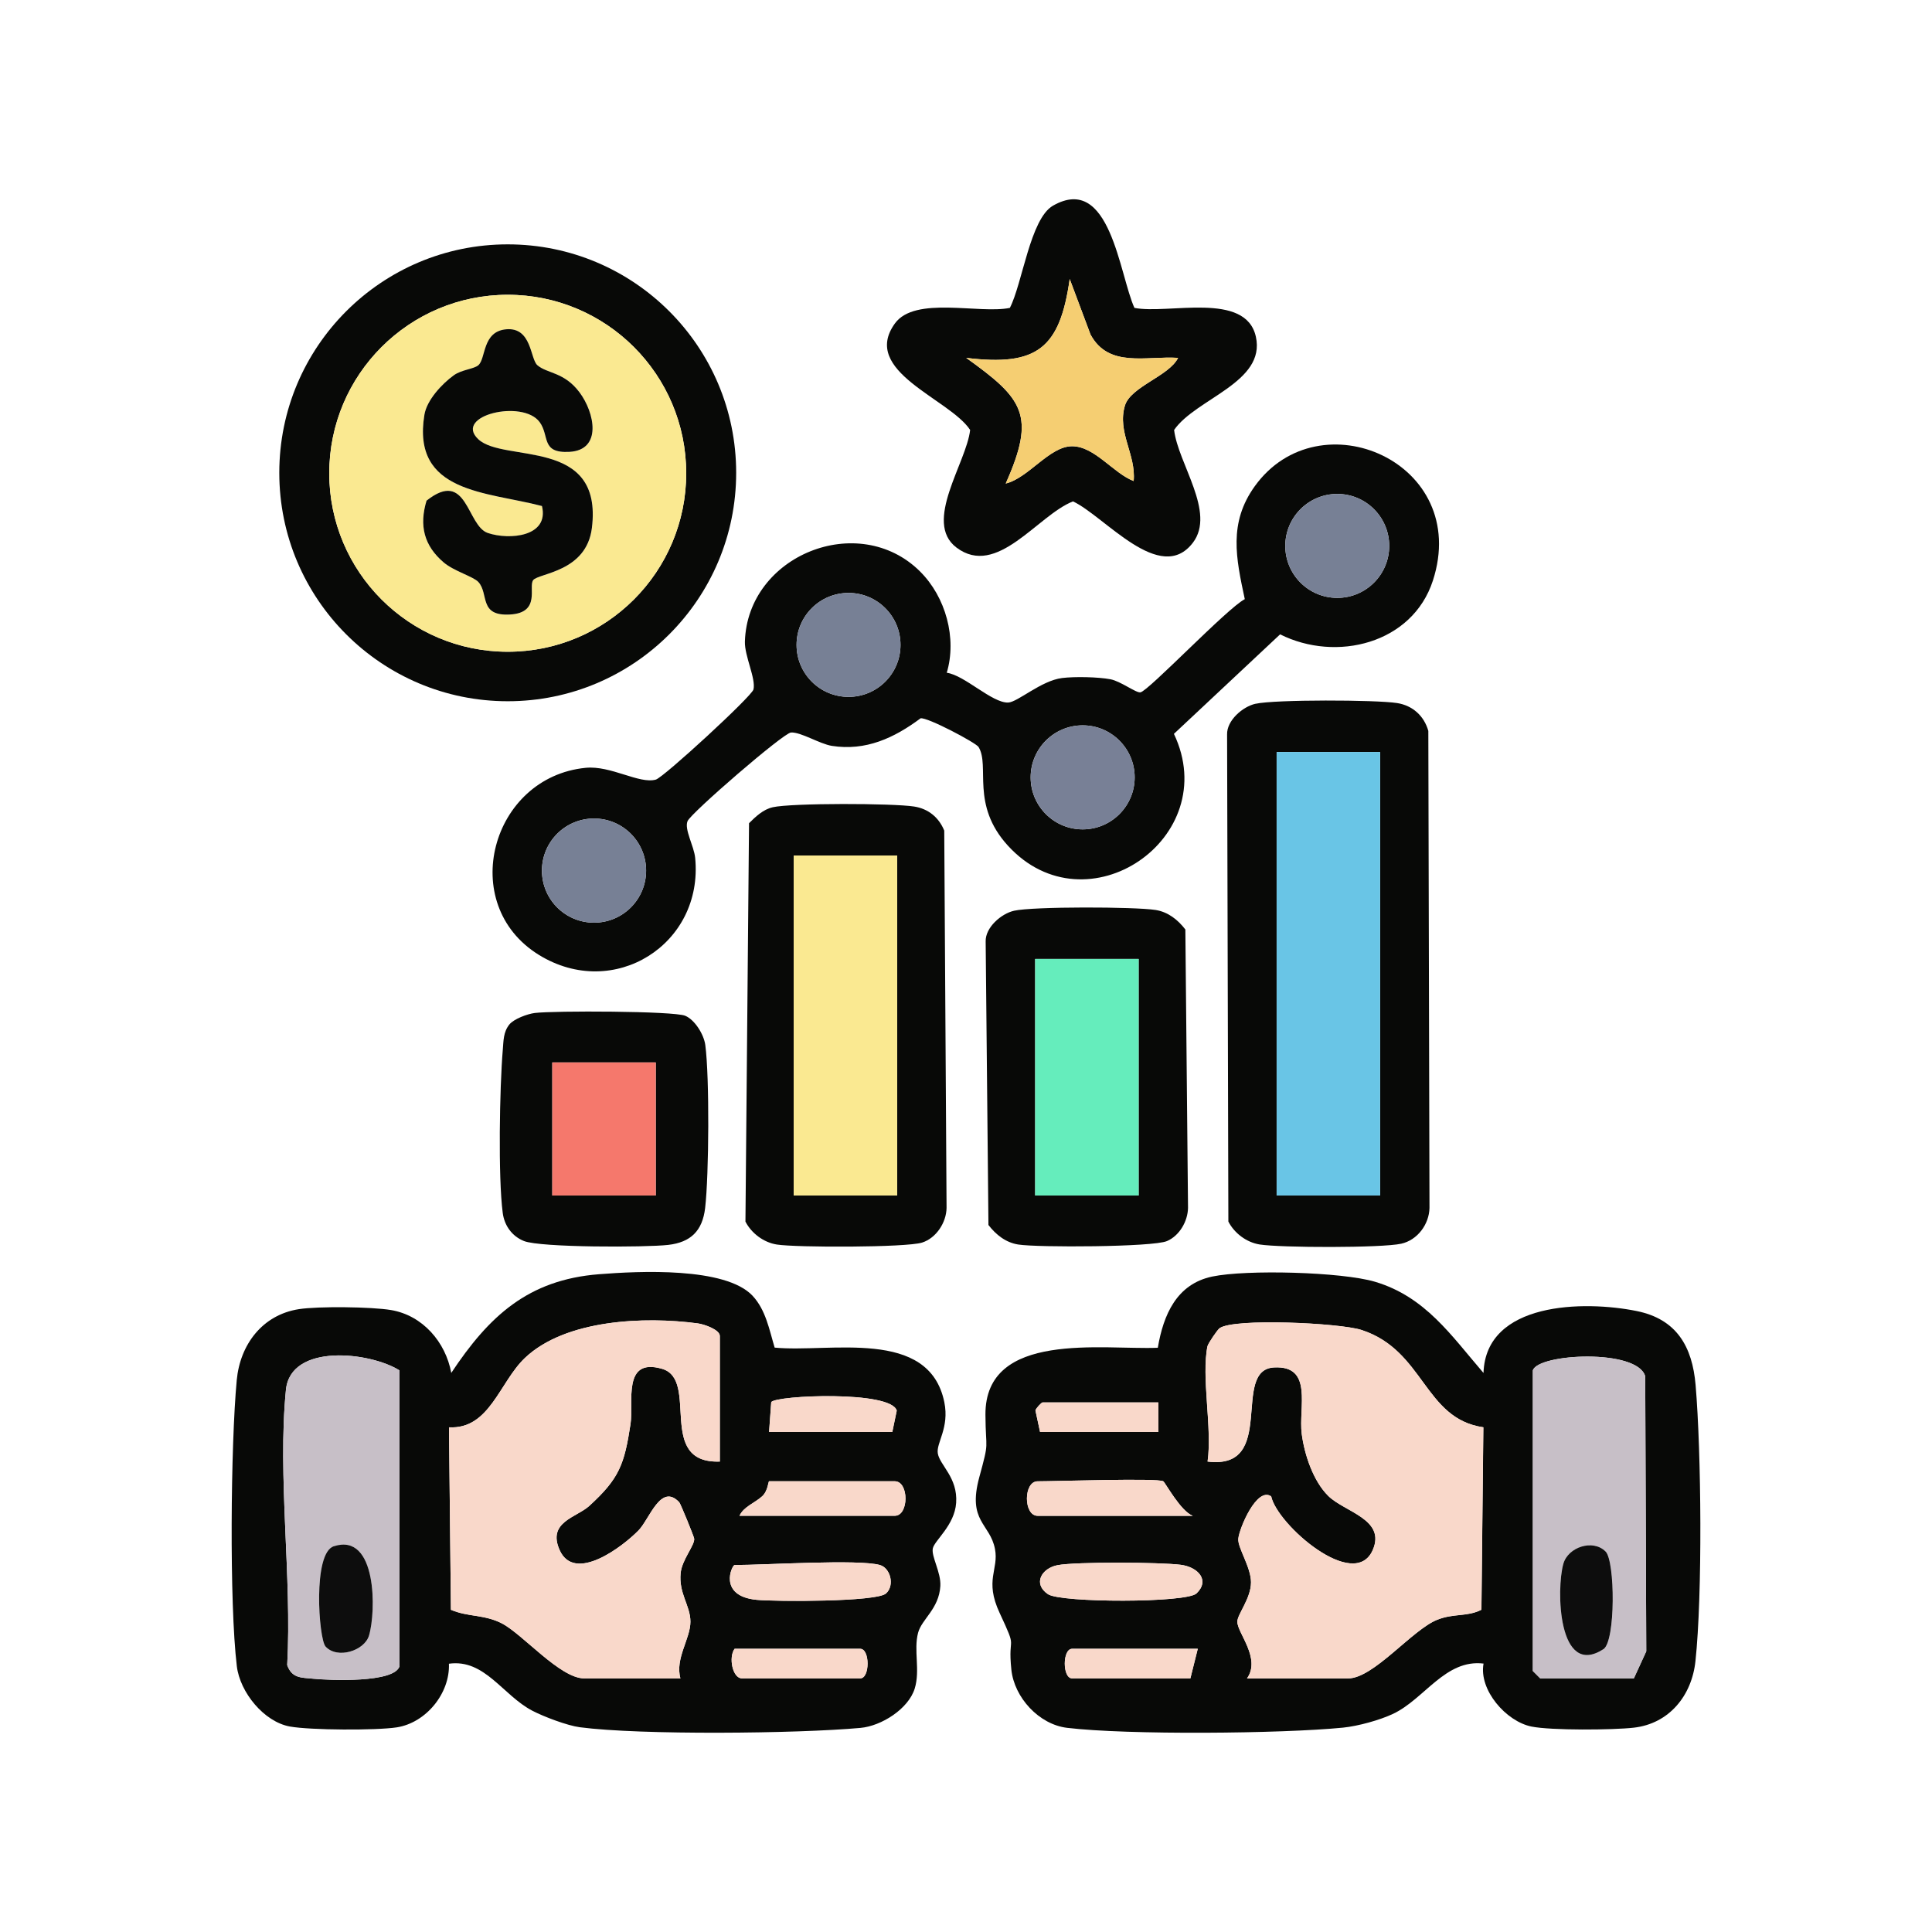
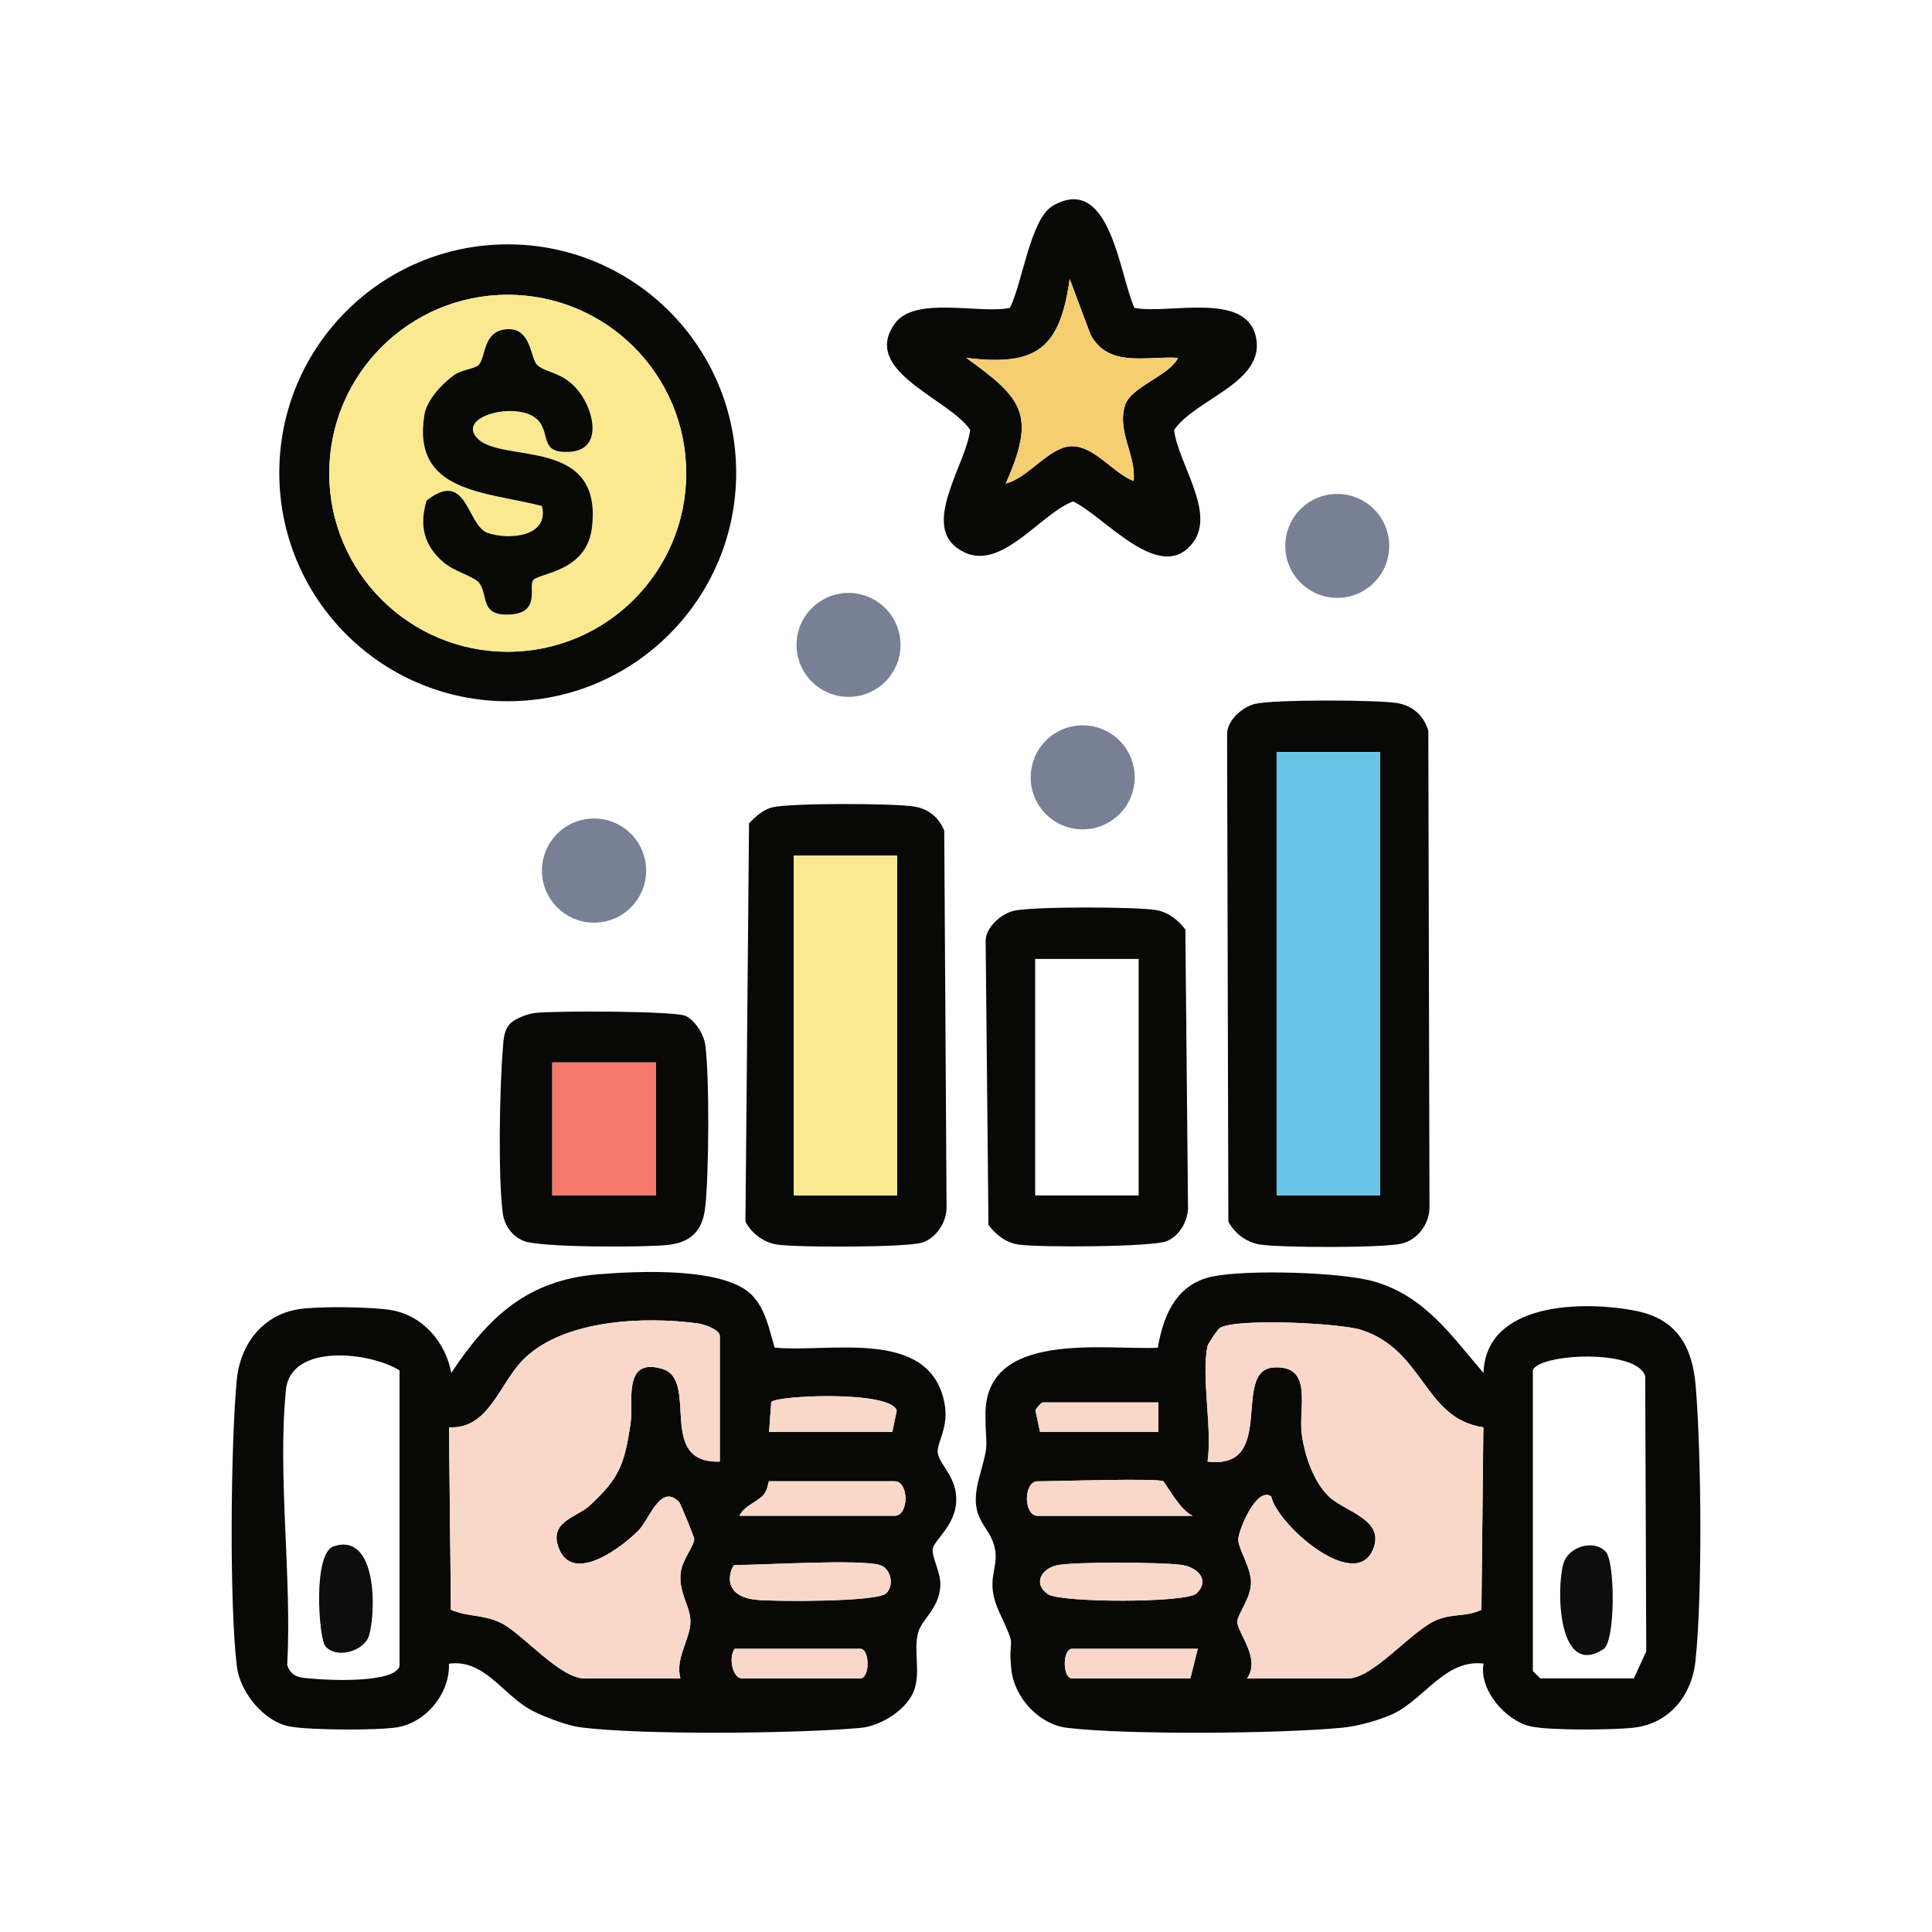
<svg xmlns="http://www.w3.org/2000/svg" id="Brings_Agility_Flexibility_in_Business_Operations" data-name="Brings Agility &amp;amp; Flexibility in Business Operations" viewBox="0 0 500 500">
  <defs>
    <style>
      .cls-1 {
        fill: #65edbc;
      }

      .cls-2 {
        fill: #f5786c;
      }

      .cls-3 {
        fill: #788096;
      }

      .cls-4 {
        fill: #c7bfc7;
      }

      .cls-5 {
        fill: #f9d8ca;
      }

      .cls-6 {
        fill: #080907;
      }

      .cls-7 {
        fill: #fae991;
      }

      .cls-8 {
        fill: #0d0d0d;
      }

      .cls-9 {
        fill: #69c5e6;
      }

      .cls-10 {
        fill: #f5ce72;
      }

      .cls-11 {
        fill: #778095;
      }
    </style>
  </defs>
  <g>
    <path class="cls-6" d="M324.92,182.14c5.03-1.13,31.15-1.05,36.64-.19,4.03.63,6.99,3.32,8.09,7.21l.3,123.45c-.09,4.23-3.1,8.32-7.31,9.26-5.02,1.12-31.19,1.06-36.64.2-3.39-.54-6.53-2.89-8.1-5.93l-.33-126.05c-.11-3.62,4.02-7.21,7.35-7.96ZM357.17,194.62h-26.78v114.77h26.78v-114.77Z" />
    <rect class="cls-9" x="330.39" y="194.62" width="26.78" height="114.77" />
  </g>
  <g>
    <path class="cls-6" d="M199.94,208.92c5.02-1.13,31.16-1.05,36.64-.19,3.67.57,6.4,2.82,7.79,6.23l.6,97.65c-.06,3.8-2.69,7.82-6.34,8.97-4.14,1.3-32.57,1.3-37.61.5-3.39-.54-6.53-2.89-8.1-5.93l.93-103.11c1.7-1.69,3.68-3.57,6.09-4.11ZM232.19,221.4h-26.78v87.99h26.78v-87.99Z" />
    <rect class="cls-7" x="205.41" y="221.4" width="26.78" height="87.99" />
  </g>
  <g>
    <g>
      <path class="cls-6" d="M383.93,355.3c.61-18.39,25.98-18.77,39.62-16.01,10.36,2.09,14.42,9.19,15.27,19.16,1.49,17.5,1.8,54.26-.04,71.46-.95,8.92-6.8,16.17-15.95,17.21-5.46.62-21.4.74-26.49-.29-6.56-1.33-13.66-9.45-12.4-16.3-9.86-1.2-15.28,9.15-23.37,12.99-3.5,1.66-9.13,3.2-12.99,3.59-16.02,1.58-55.77,1.93-71.43.05-7.24-.87-13.65-7.81-14.41-15.04-1-9.57,1.79-4.35-3.04-14.7-3.98-8.52-.17-11.19-1.2-16.54-1.28-6.66-7.19-7.07-4.06-18.58,2.68-9.85,1.65-6.48,1.59-16.15-.14-21.88,30.44-16.76,44.61-17.35,1.44-8.53,4.86-16.49,14.08-18.43,8.81-1.85,33.49-1.22,42.14,1.35,13.03,3.88,19.72,13.92,28.05,23.58ZM312.53,348.29c-1.69,8,1.25,21.31,0,29.97,18.19,2.25,5.9-23.77,17.21-24.36,10.23-.54,6.27,10.37,7.16,17.21.69,5.36,2.98,12.24,6.89,16.07,4.22,4.14,14.98,6.03,11.48,13.99-4.76,10.84-24.72-6.57-26.28-13.9-3.72-2.57-8.27,8.29-8.51,10.98-.2,2.28,3.29,7.35,3.29,11.25,0,4.19-3.55,8.29-3.54,10.21,0,2.92,6.17,9.47,2.51,14.67h26.14c6.62,0,16.57-12.6,23.08-15.18,4.32-1.72,7.65-.7,11.44-2.59l.5-47.22c-15.38-2.2-15.24-19.91-31.55-25.19-5.58-1.81-33.02-3.12-36.71-.45-.6.43-2.97,3.95-3.09,4.56ZM396.7,354.66v77.79l1.91,1.91h24.23l3.21-6.99-.27-71.19c-2.04-7.2-27.76-5.89-29.08-1.52ZM299.78,362.95h-29.97c-.27,0-1.69,1.49-1.84,2.07l1.2,5.58h30.61v-7.65ZM301.06,383.36c-1.37-.88-27.91,0-32.52,0-3.7,0-3.7,8.93,0,8.93h40.17c-3.13-1.12-7.15-8.6-7.65-8.93ZM309.66,412.37c3.56-3.43.34-6.83-4.08-7.4-5.23-.68-27.13-.82-31.91.1-4.03.77-6.49,4.76-2.46,7.5,3.31,2.25,35.85,2.3,38.45-.2ZM309.98,426.71h-32.52c-2.53,0-2.53,7.65,0,7.65h30.61l1.91-7.65Z" />
      <path class="cls-5" d="M312.53,348.29c.13-.6,2.5-4.13,3.09-4.56,3.69-2.66,31.13-1.36,36.71.45,16.31,5.29,16.17,22.99,31.55,25.19l-.5,47.22c-3.79,1.89-7.12.87-11.44,2.59-6.5,2.59-16.45,15.18-23.08,15.18h-26.14c3.66-5.2-2.51-11.74-2.51-14.67,0-1.92,3.55-6.01,3.54-10.21,0-3.9-3.49-8.97-3.29-11.25.24-2.69,4.79-13.54,8.51-10.98,1.57,7.33,21.52,24.74,26.28,13.9,3.49-7.96-7.27-9.85-11.48-13.99-3.9-3.83-6.19-10.71-6.89-16.07-.88-6.84,3.07-17.75-7.16-17.21-11.31.59.98,26.61-17.21,24.36,1.25-8.66-1.69-21.97,0-29.97Z" />
-       <path class="cls-4" d="M396.7,354.66c1.32-4.37,27.04-5.68,29.08,1.52l.27,71.19-3.21,6.99h-24.23l-1.91-1.91v-77.79ZM415.52,401.52c-3.25-3.25-9.66-1.15-10.9,3.14-1.91,6.58-1.42,29.76,10.36,22.14,3.16-2.04,3.05-22.77.55-25.28Z" />
      <path class="cls-5" d="M309.66,412.37c-2.6,2.5-35.14,2.45-38.45.2-4.03-2.74-1.57-6.73,2.46-7.5,4.77-.92,26.68-.77,31.91-.1,4.42.57,7.64,3.97,4.08,7.4Z" />
      <path class="cls-5" d="M301.06,383.36c.51.32,4.52,7.81,7.65,8.93h-40.17c-3.7,0-3.7-8.93,0-8.93,4.6,0,31.15-.88,32.52,0Z" />
      <path class="cls-5" d="M309.98,426.71l-1.91,7.65h-30.61c-2.53,0-2.53-7.65,0-7.65h32.52Z" />
      <path class="cls-5" d="M299.78,362.95v7.65h-30.61l-1.2-5.58c.15-.58,1.57-2.07,1.84-2.07h29.97Z" />
      <path class="cls-8" d="M415.52,401.52c2.5,2.51,2.61,23.24-.55,25.28-11.78,7.62-12.26-15.56-10.36-22.14,1.24-4.3,7.65-6.4,10.9-3.14Z" />
    </g>
    <g>
      <path class="cls-6" d="M194.76,335.34c3.44,3.69,4.32,8.77,5.72,13.42,14.16,1.39,39.96-5.25,43.91,14.13,1.35,6.64-2.13,10.53-1.69,13.24.51,3.09,5.2,6.25,4.75,12.81-.4,5.83-5.61,9.71-6.04,11.79s2.16,6.23,1.95,9.73c-.35,5.93-4.81,8.54-5.76,12.1-1.2,4.51.59,9.68-.87,14.43-1.63,5.28-8.62,9.7-14.04,10.19-16.32,1.49-56.87,1.9-72.64-.17-3.24-.43-9.32-2.73-12.29-4.28-7.69-4.02-12.31-13.45-21.58-12.16.31,7.63-5.9,15.29-13.5,16.47-5.33.82-22.39.74-27.67-.22-6.7-1.22-12.91-8.84-13.72-15.61-1.96-16.32-1.59-57.31-.02-74.04.86-9.17,6.61-16.88,16.07-18.36,4.98-.78,18.82-.62,23.85.23,8.21,1.38,14.13,8.29,15.6,16.27,9.74-14.67,19.86-24.1,38.22-25.54,10.26-.81,32.73-1.94,39.77,5.59ZM186.29,378.26v-32.52c0-1.62-3.99-3.02-5.68-3.25-13.76-1.85-34.24-1.04-44.75,8.93-6.61,6.27-9.15,18.53-19.66,17.96l.5,47.22c4.35,1.89,8.57,1.18,13.1,3.48,5.45,2.77,15.11,14.28,21.42,14.28h24.87c-1.43-5.17,2.58-10.21,2.59-14.67,0-4.19-3.07-7.28-2.53-12.6.35-3.46,3.62-7.12,3.51-8.86-.03-.51-3.53-9.09-3.88-9.46-4.78-5.06-7.65,4.35-10.55,7.31-4.08,4.17-16.54,13.72-20.4,5.07-3.26-7.29,4.36-8.42,7.67-11.43,7.78-7.1,9.09-10.73,10.68-21.2.85-5.6-2.2-17.29,8.16-14.28,9.79,2.84-1.66,24.58,14.95,24ZM103.4,431.18v-76.51c-7.66-4.82-28.2-7.1-29.4,5.03-2.21,22.28,1.58,48.52.33,71.23,1.22,3.44,3.65,3.22,6.68,3.52,4.23.42,21.15,1.16,22.39-3.26ZM230.92,370.6l1.15-5.53c-1.43-5.27-31.27-3.97-32.48-2.21l-.56,7.73h31.88ZM191.39,392.28h40.17c3.7,0,3.7-8.93,0-8.93h-32.52c-.21,0-.29,2.53-1.8,3.89-1.96,1.77-4.78,2.68-5.86,5.04ZM227.73,405.03c-5.58-1.57-29.73,0-37.62,0-.68,0-4.38,8.01,5.66,9,4.89.48,31.22.56,33.54-1.66,2.31-2.11,1.1-6.58-1.59-7.34ZM190.11,426.71c-1.6,2.17-.54,7.65,1.91,7.65h30.61c2.53,0,2.53-7.65,0-7.65h-32.52Z" />
      <path class="cls-5" d="M186.29,378.26c-16.61.58-5.16-21.16-14.95-24-10.36-3.01-7.31,8.68-8.16,14.28-1.6,10.47-2.9,14.1-10.68,21.2-3.3,3.01-10.92,4.13-7.67,11.43,3.86,8.65,16.32-.9,20.4-5.07,2.9-2.96,5.76-12.38,10.55-7.31.35.37,3.85,8.95,3.88,9.46.11,1.75-3.16,5.4-3.51,8.86-.54,5.32,2.53,8.41,2.53,12.6,0,4.45-4.02,9.5-2.59,14.67h-24.87c-6.31,0-15.97-11.51-21.42-14.28-4.52-2.3-8.75-1.6-13.1-3.48l-.5-47.22c10.51.57,13.05-11.69,19.66-17.96,10.52-9.97,30.99-10.79,44.75-8.93,1.68.23,5.68,1.63,5.68,3.25v32.52Z" />
-       <path class="cls-4" d="M103.4,431.18c-1.24,4.42-18.16,3.68-22.39,3.26-3.03-.3-5.47-.08-6.68-3.52,1.25-22.71-2.54-48.95-.33-71.23,1.2-12.13,21.75-9.85,29.4-5.03v76.51ZM86.45,400.15c-5.6,1.59-3.96,23.99-2.21,25.95,3.01,3.35,10.07,1.16,11.26-2.82,1.85-6.16,2.1-26.69-9.05-23.13Z" />
      <path class="cls-5" d="M227.73,405.03c2.69.76,3.89,5.22,1.59,7.34-2.32,2.23-28.65,2.15-33.54,1.66-10.05-1-6.34-9-5.66-9,7.89,0,32.04-1.57,37.62,0Z" />
      <path class="cls-5" d="M191.39,392.28c1.07-2.36,3.9-3.27,5.86-5.04,1.5-1.36,1.58-3.89,1.8-3.89h32.52c3.7,0,3.7,8.93,0,8.93h-40.17Z" />
      <path class="cls-5" d="M230.92,370.6h-31.88l.56-7.73c1.21-1.76,31.05-3.07,32.48,2.21l-1.15,5.53Z" />
      <path class="cls-5" d="M190.11,426.71h32.52c2.53,0,2.53,7.65,0,7.65h-30.61c-2.45,0-3.52-5.48-1.91-7.65Z" />
      <path class="cls-8" d="M86.45,400.15c11.15-3.56,10.9,16.97,9.05,23.13-1.19,3.97-8.24,6.17-11.26,2.82-1.75-1.95-3.39-24.36,2.21-25.95Z" />
    </g>
  </g>
  <g>
    <path class="cls-6" d="M262.43,235.7c4.97-1.12,31.24-1.05,36.64-.2,3.22.51,5.75,2.52,7.7,5.05l.69,72.06c-.07,3.47-2.22,7.2-5.45,8.58-3.68,1.57-33.43,1.69-38.5.89-3.22-.51-5.75-2.52-7.7-5.05l-.72-73.37c-.11-3.62,4.02-7.21,7.35-7.96ZM294.68,248.18h-26.78v61.21h26.78v-61.21Z" />
-     <rect class="cls-1" x="267.9" y="248.18" width="26.78" height="61.21" />
  </g>
  <g>
    <path class="cls-6" d="M131.83,265.13c1.16-1.43,4.64-2.73,6.58-2.97,4.86-.61,35.9-.53,38.92.72,2.48,1.03,4.83,4.82,5.2,7.56,1.11,8.33.95,33.66-.04,42.18-.69,5.9-3.7,8.89-9.56,9.56-5.82.67-33.04.71-37.32-1-3.1-1.23-5.07-4-5.5-7.26-1.22-9.25-.81-32.49.01-42.2.2-2.36.12-4.62,1.71-6.59ZM169.71,274.96h-26.78v34.43h26.78v-34.43Z" />
    <rect class="cls-2" x="142.93" y="274.96" width="26.78" height="34.43" />
  </g>
  <g>
    <g>
-       <path class="cls-6" d="M238.11,147.9c6.66,6.61,9.57,17.28,6.91,26.21,4.61.62,11.72,7.84,15.88,7.71,2.46-.08,8.54-5.68,13.98-6.35,3.23-.4,9.29-.28,12.49.32,2.67.51,6.64,3.58,7.77,3.39,2.11-.36,22.47-21.79,27.01-24.12-2.28-10.64-4.24-19.73,2.58-29.22,16.69-23.22,56.04-6.19,46.1,24.42-5.31,16.35-25.01,21.18-39.54,13.91l-27.48,25.75c12.8,26.96-22.63,51.17-42.95,28.95-9.76-10.67-4.58-20.58-7.61-25.55-.67-1.1-13.3-7.78-15.01-7.42-6.84,5.1-14.19,8.51-22.96,7.13-3.14-.5-8-3.6-10.57-3.46-1.95.11-25.87,20.81-26.77,22.93s1.67,6.44,1.97,9.52c2.2,22.38-21.06,37.04-40.42,25.12-21.34-13.14-12.37-46.03,12.09-48.43,6.54-.64,13.86,4.26,18.15,3.05,2.03-.57,24.85-21.57,25.27-23.33.66-2.8-2.33-8.68-2.22-12.39.68-22.35,29.43-33.92,45.33-18.15ZM359.53,141.28c0-7.43-6.02-13.45-13.45-13.45s-13.45,6.02-13.45,13.45,6.02,13.45,13.45,13.45,13.45-6.02,13.45-13.45ZM233.05,166.9c0-7.43-6.02-13.45-13.45-13.45s-13.45,6.02-13.45,13.45,6.02,13.45,13.45,13.45,13.45-6.02,13.45-13.45ZM293.65,201.18c0-7.43-6.03-13.46-13.46-13.46s-13.46,6.03-13.46,13.46,6.03,13.46,13.46,13.46,13.46-6.03,13.46-13.46ZM167.21,225.31c0-7.44-6.03-13.48-13.48-13.48s-13.48,6.03-13.48,13.48,6.03,13.48,13.48,13.48,13.48-6.03,13.48-13.48Z" />
      <circle class="cls-11" cx="153.74" cy="225.31" r="13.48" />
      <circle class="cls-3" cx="280.2" cy="201.18" r="13.46" />
      <circle class="cls-11" cx="219.6" cy="166.9" r="13.45" />
      <circle class="cls-11" cx="346.08" cy="141.28" r="13.45" />
    </g>
    <g>
      <path class="cls-6" d="M293.58,79.68c8.78,1.73,28.82-4.37,31.44,7.47s-15.53,15.98-21.16,24.12c1.01,8.69,10.85,21.32,4.86,29.18-8.44,11.08-22.84-6.86-31.03-10.69-9.18,3.59-19.67,19.91-30.18,11.93-8.67-6.58,2.62-21.92,3.56-30.42-5.34-8.12-28.45-15.14-19.47-27.56,5.2-7.19,21.84-2.39,29.75-4.03,3.25-6.28,5.26-23.07,11.16-26.45,14.83-8.48,17.17,17.9,21.08,26.45ZM304.88,92.62c-8.24-.54-17.97,2.7-22.66-6.05l-5.38-14.36c-2.55,17.95-8.43,22.67-26.79,20.41,14.72,10.54,18.15,14.79,10.23,32.52,5.89-1.42,11.3-9.67,17.19-9.65s10.67,7.01,15.92,9c.65-6.83-4.32-12.6-2.27-19.5,1.46-4.92,11.44-7.66,13.76-12.36Z" />
      <path class="cls-10" d="M304.88,92.62c-2.32,4.7-12.3,7.45-13.76,12.36-2.05,6.91,2.92,12.67,2.27,19.5-5.26-1.99-10.13-8.99-15.92-9s-11.3,8.23-17.19,9.65c7.92-17.73,4.49-21.98-10.23-32.52,18.37,2.26,24.25-2.46,26.79-20.41l5.38,14.36c4.69,8.75,14.42,5.51,22.66,6.05Z" />
    </g>
    <g>
      <path class="cls-6" d="M190.52,122.36c0,32.65-26.47,59.12-59.12,59.12s-59.12-26.47-59.12-59.12,26.47-59.12,59.12-59.12,59.12,26.47,59.12,59.12ZM177.59,122.48c0-25.51-20.68-46.19-46.19-46.19s-46.19,20.68-46.19,46.19,20.68,46.19,46.19,46.19,46.19-20.68,46.19-46.19Z" />
      <path class="cls-7" d="M177.59,122.48c0,25.51-20.68,46.19-46.19,46.19s-46.19-20.68-46.19-46.19,20.68-46.19,46.19-46.19,46.19,20.68,46.19,46.19ZM137.99,150.15c1.48-1.85,13.79-2.09,15.2-13.5,2.93-23.66-22.8-16.73-29.41-22.98-6.48-6.12,11.51-10.39,15.89-4.42,2.62,3.58.25,8.11,7.72,7.7,8.51-.47,6.55-10.15,2.57-15.44-3.95-5.26-8.33-4.8-10.87-6.98-1.89-1.63-1.43-9.89-8.08-9.3-6.24.56-5.2,7.57-7.21,9.3-1.17,1.01-4.33,1.14-6.33,2.59-3.08,2.22-7,6.43-7.62,10.22-3.35,20.35,16.15,19.87,30.42,23.63,1.92,7.99-8.44,8.86-14,6.98s-5.29-16.76-15.87-8.37c-1.97,6.52-.62,11.67,4.44,15.99,2.65,2.26,7.68,3.64,8.97,5.06,2.8,3.07,0,8.93,8.28,8.41,7.96-.49,4.6-7.25,5.91-8.88Z" />
      <path class="cls-6" d="M137.99,150.15c-1.31,1.64,2.05,8.39-5.91,8.88-8.27.51-5.48-5.34-8.28-8.41-1.29-1.41-6.32-2.8-8.97-5.06-5.06-4.31-6.4-9.47-4.44-15.99,10.58-8.39,10.36,6.51,15.87,8.37s15.92,1.01,14-6.98c-14.27-3.76-33.77-3.27-30.42-23.63.62-3.79,4.54-8,7.62-10.22,2.01-1.45,5.16-1.59,6.33-2.59,2.01-1.73.97-8.74,7.21-9.3,6.65-.59,6.19,7.67,8.08,9.3,2.54,2.19,6.92,1.72,10.87,6.98,3.98,5.29,5.94,14.97-2.57,15.44-7.47.41-5.09-4.12-7.72-7.7-4.38-5.98-22.37-1.7-15.89,4.42,6.61,6.25,32.34-.68,29.41,22.98-1.41,11.41-13.72,11.65-15.2,13.5Z" />
    </g>
  </g>
</svg>